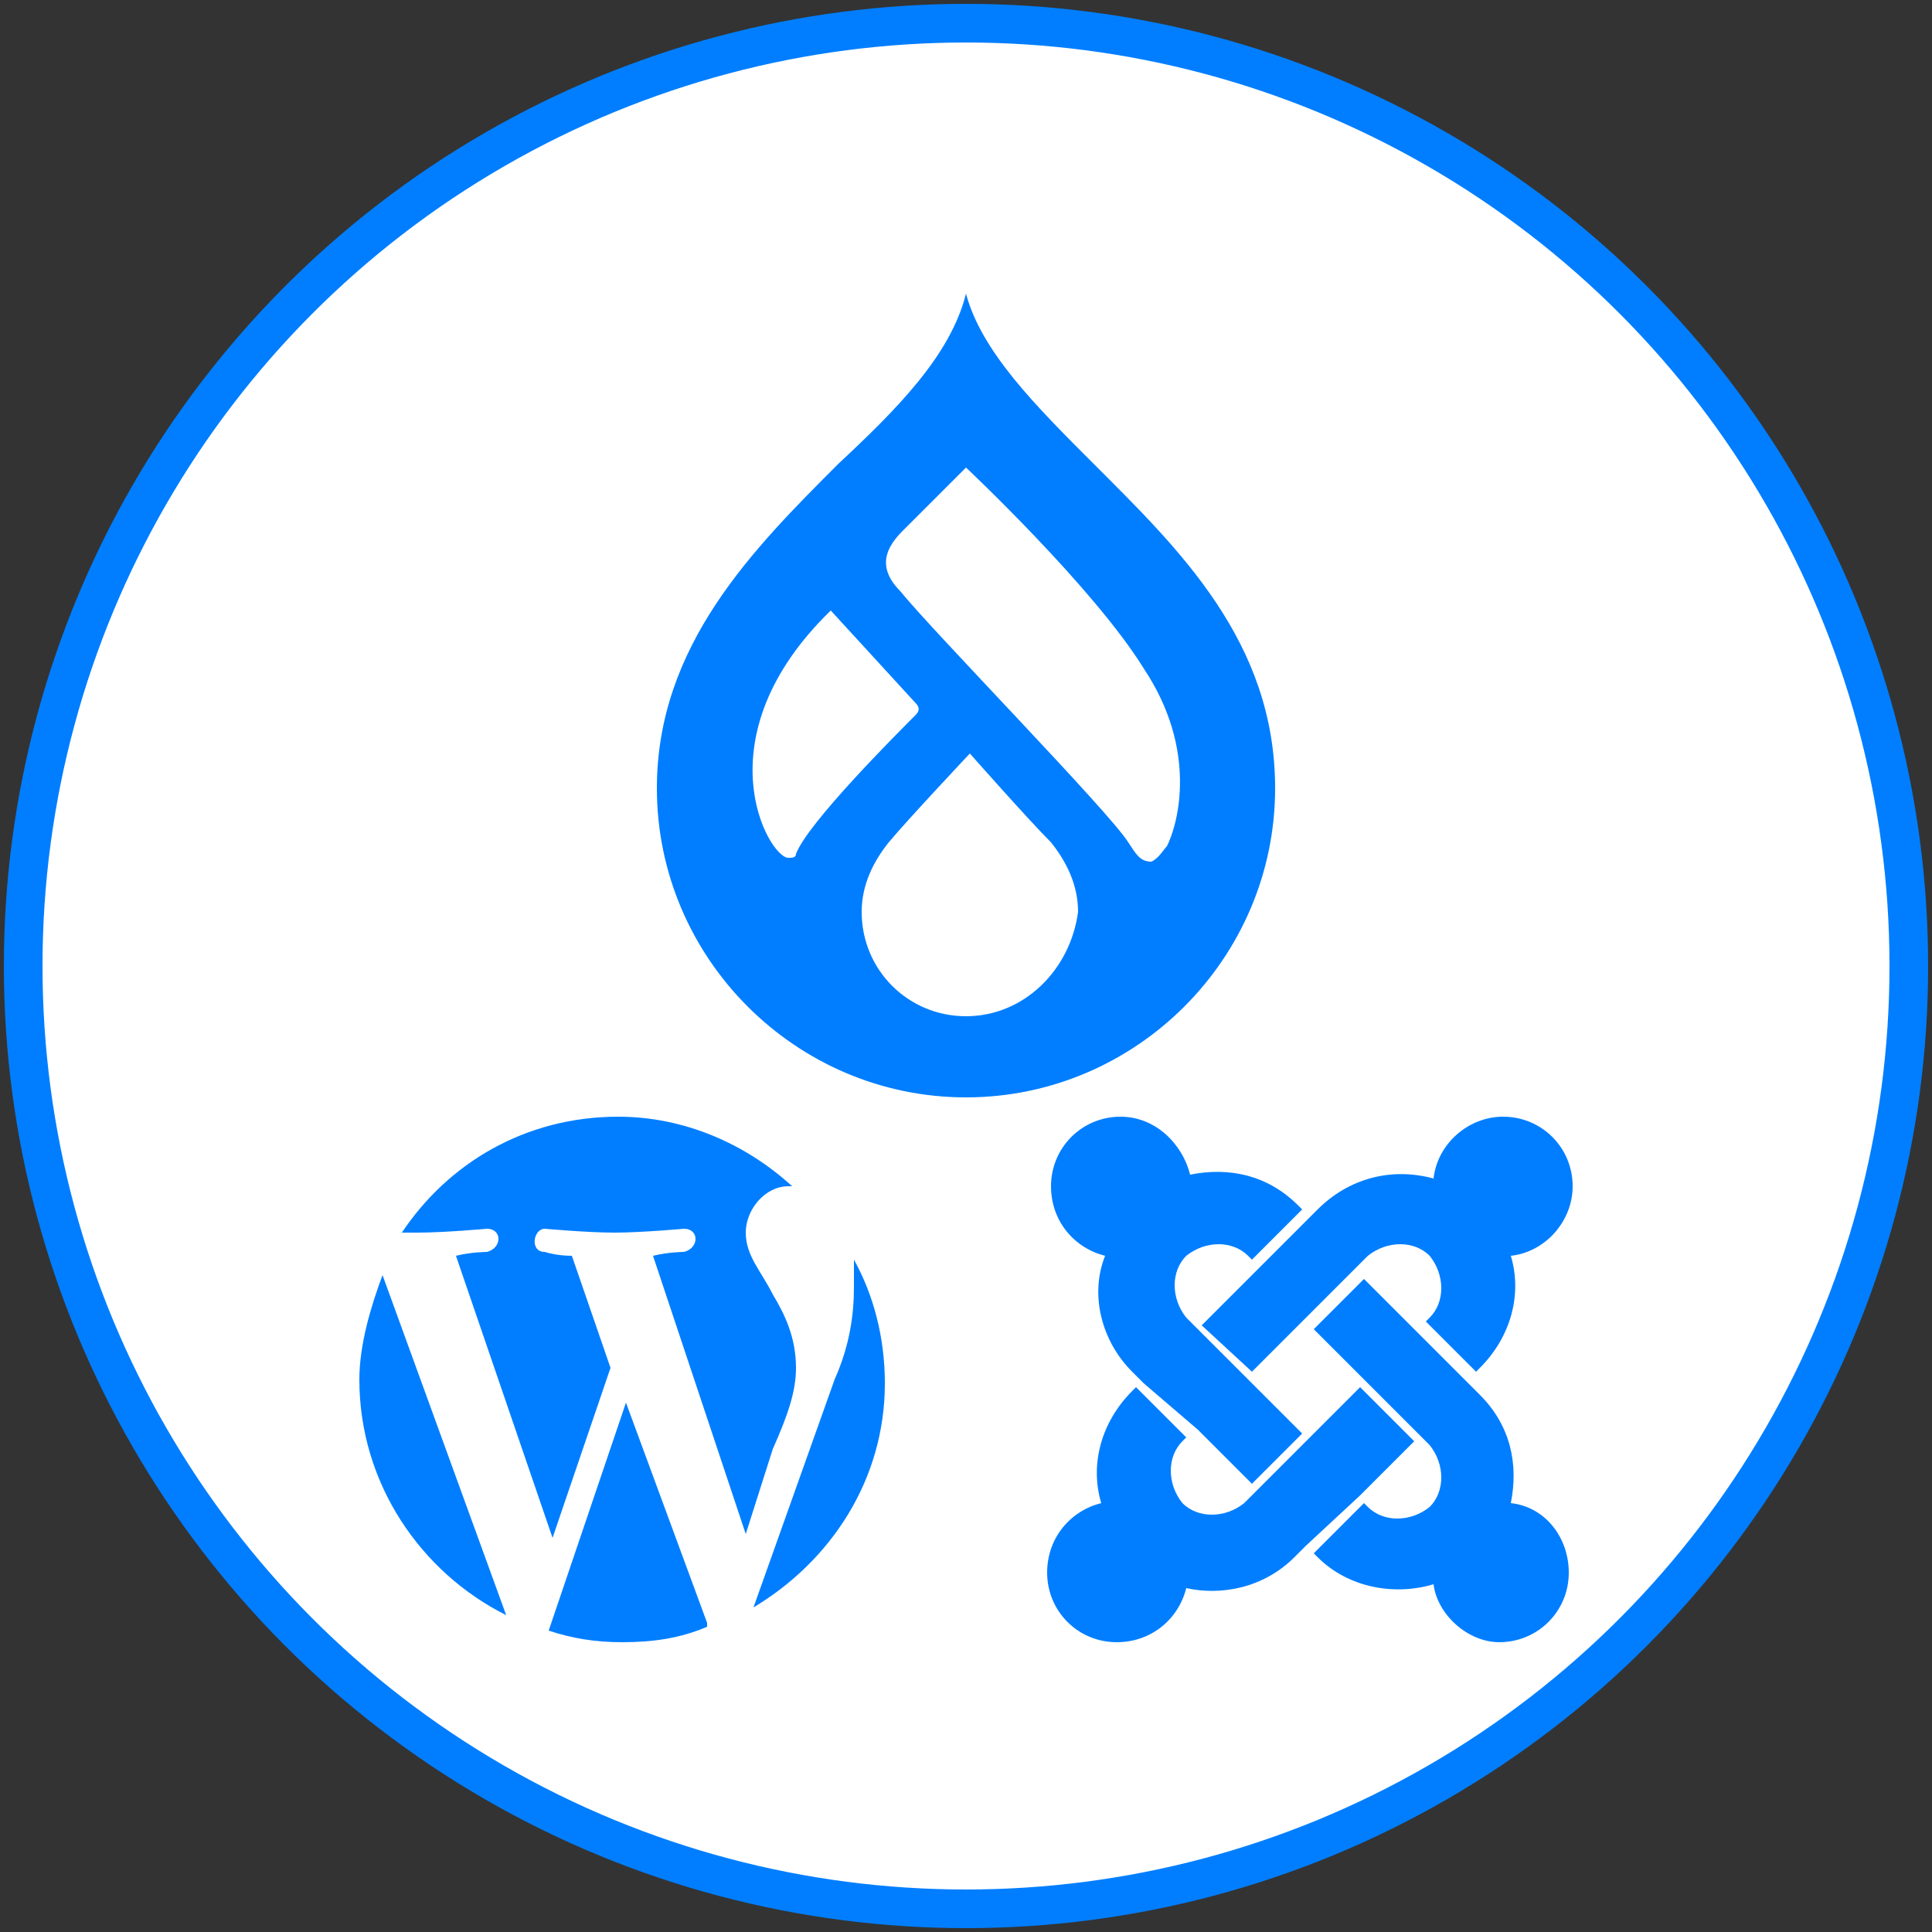
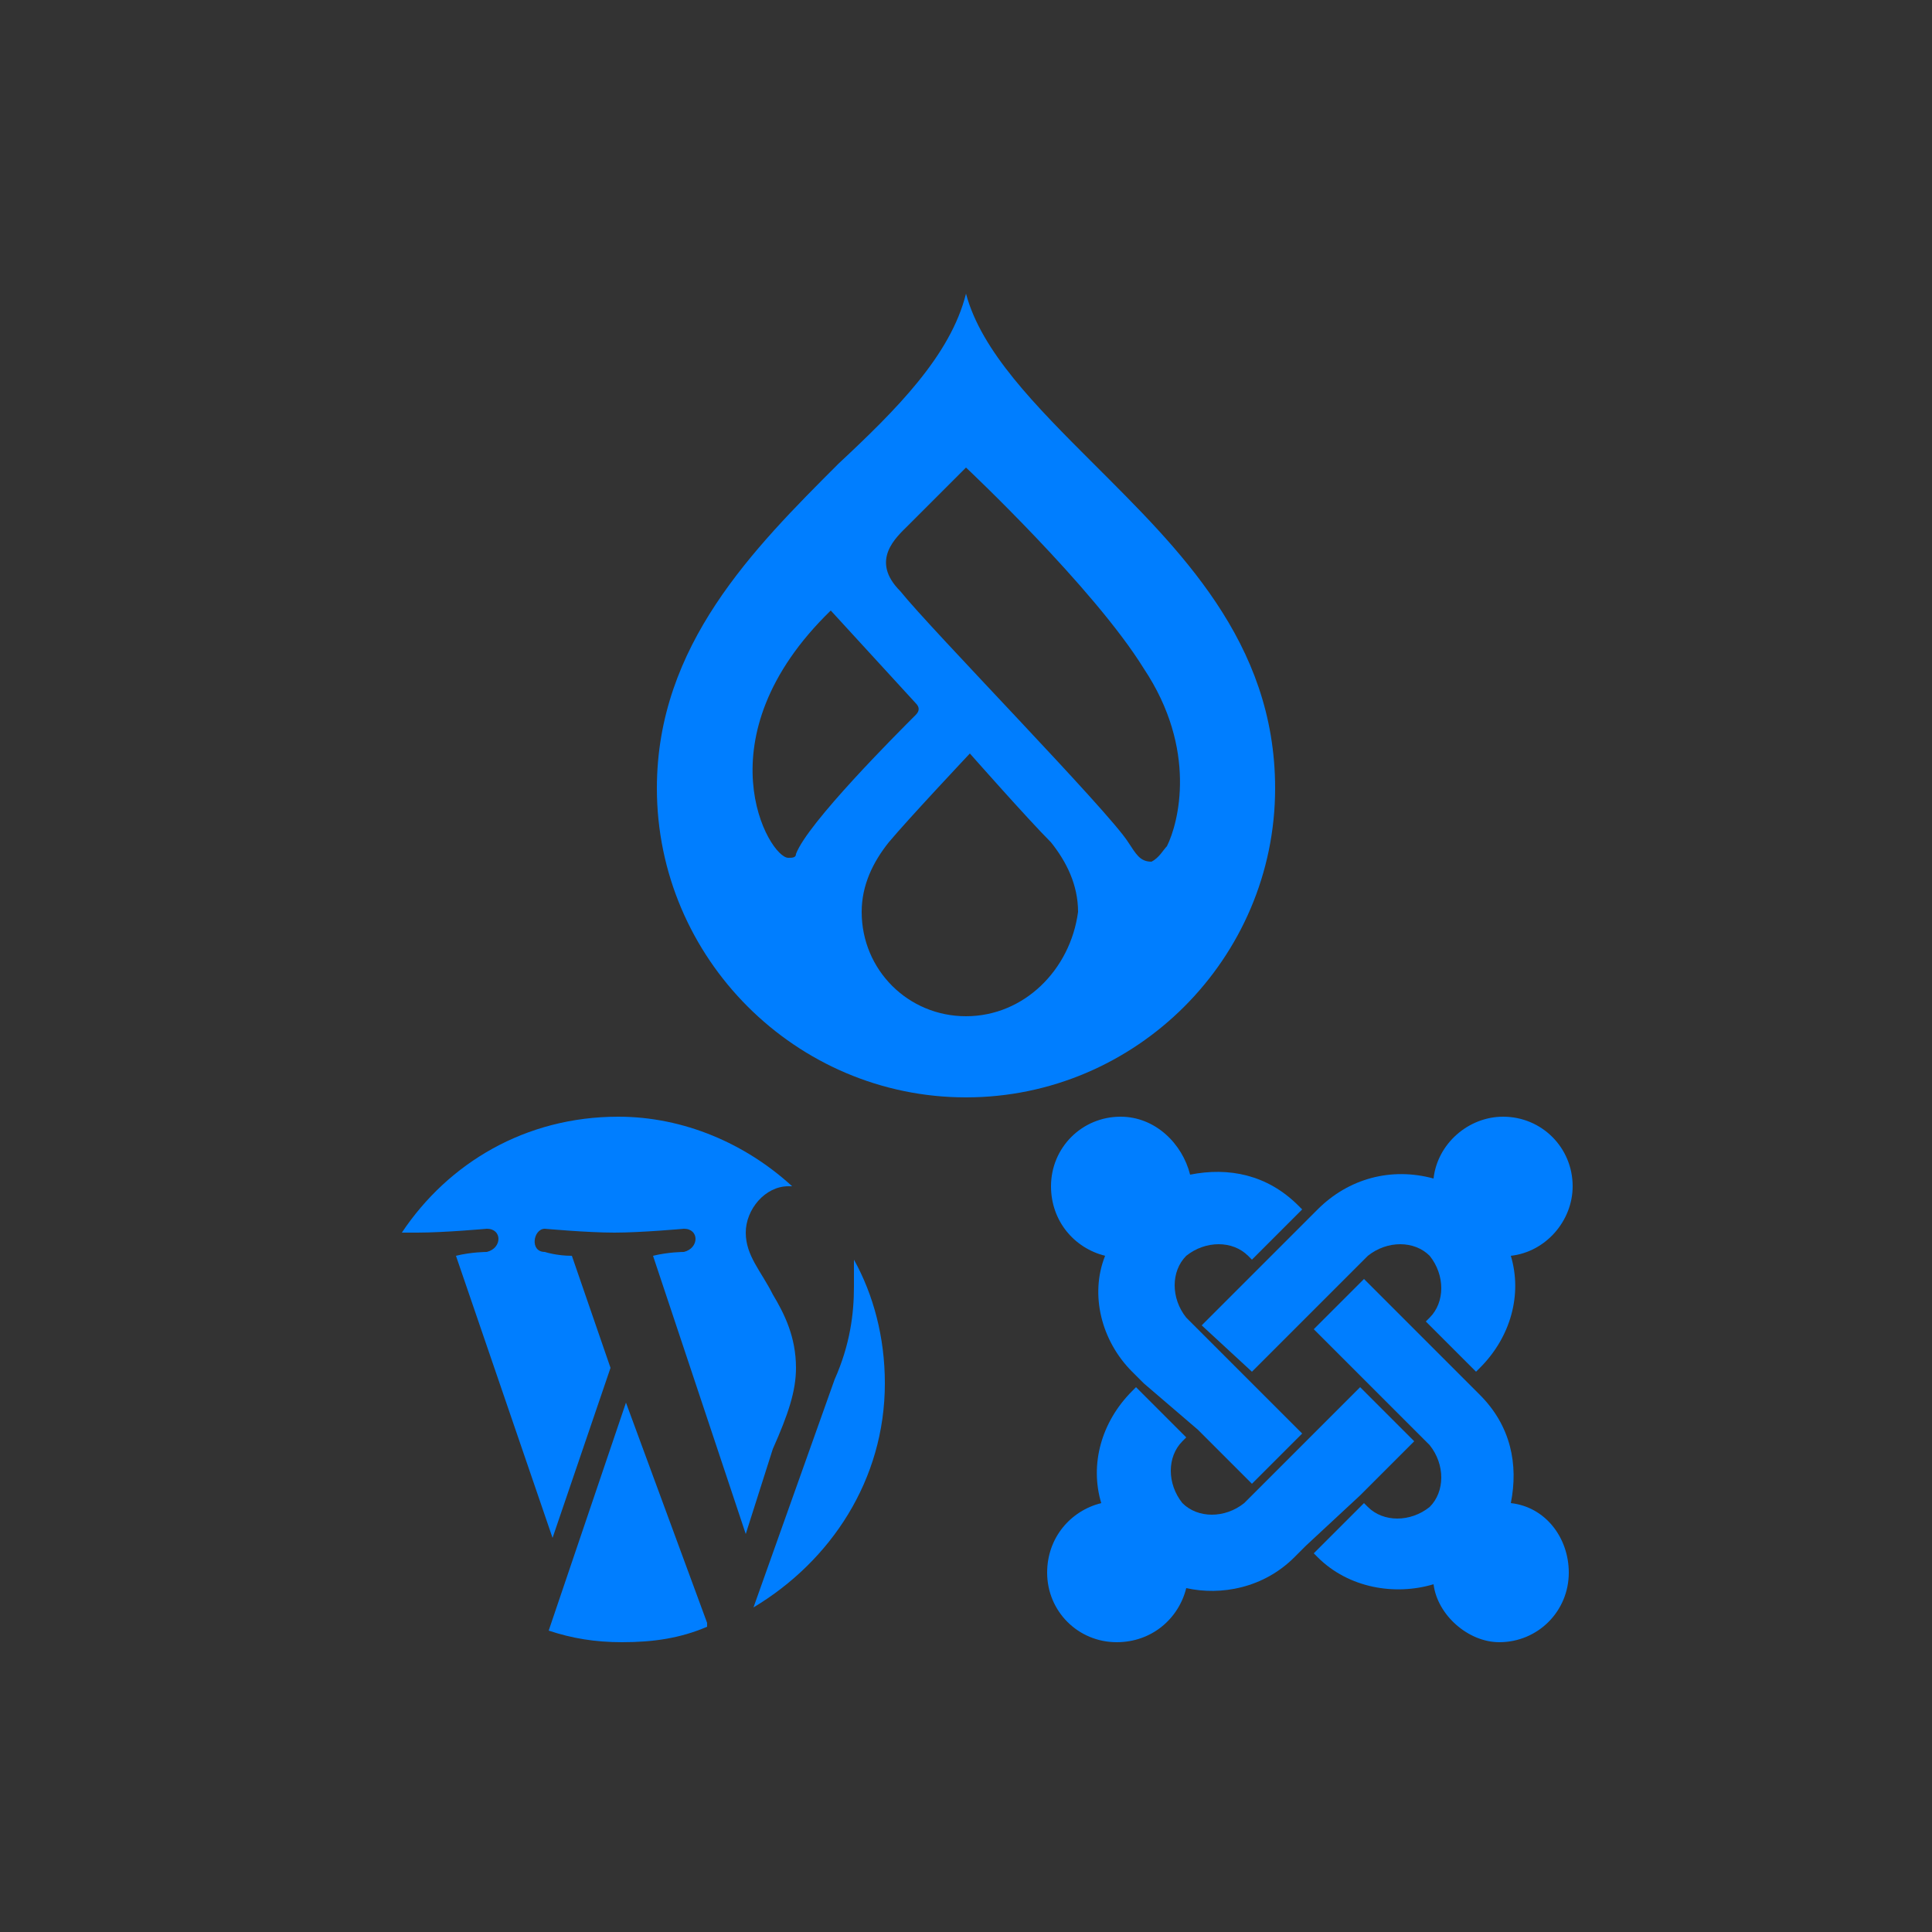
<svg xmlns="http://www.w3.org/2000/svg" version="1.1" id="Layer_1" x="0px" y="0px" viewBox="0 0 50 50" style="enable-background:new 0 0 50 50;" xml:space="preserve">
  <rect x="0" y="0" width="50" height="50" fill="#333333" stroke="none" />
  <style type="text/css">
	.st0{fill:#FFFFFF;stroke:#007EFF;stroke-miterlimit:10;}
	.st1{fill:#007EFF;}
</style>
-   <circle class="st0" cx="25" cy="25" r="24.4" />
  <g>
    <path class="st1" d="M28.3,12c-1.5-1.5-2.9-2.9-3.3-4.4c-0.4,1.6-1.8,3-3.3,4.4c-2.2,2.2-4.7,4.7-4.7,8.4c0,4.4,3.6,8,8,8   c4.4,0,8-3.6,8-8c0,0,0,0,0,0C33,16.6,30.5,14.2,28.3,12 M20.4,22.2c-0.5,0-2.3-3.1,1.1-6.4l2.2,2.4c0.1,0.1,0.1,0.2,0,0.3   c0,0,0,0,0,0c-0.5,0.5-2.8,2.8-3.1,3.6C20.6,22.2,20.5,22.2,20.4,22.2 M25,26.3c-1.5,0-2.7-1.2-2.7-2.7v0c0-0.7,0.3-1.3,0.7-1.8   c0.5-0.6,2.1-2.3,2.1-2.3s1.5,1.7,2.1,2.3c0.4,0.5,0.7,1.1,0.7,1.8C27.7,25.1,26.5,26.3,25,26.3 M30.2,21.9   c-0.1,0.1-0.2,0.3-0.4,0.4c-0.3,0-0.4-0.2-0.6-0.5c-0.5-0.8-5.1-5.5-5.9-6.5c-0.8-0.8-0.1-1.4,0.2-1.7c0.4-0.4,1.5-1.5,1.5-1.5   s3.3,3.1,4.6,5.2C31,19.4,30.5,21.3,30.2,21.9" />
    <g>
      <g>
        <path class="st1" d="M20.6,35.4c0-0.8-0.3-1.4-0.6-1.9c-0.3-0.6-0.7-1-0.7-1.6c0-0.6,0.5-1.2,1.1-1.2c0,0,0.1,0,0.1,0     c-1.2-1.1-2.8-1.8-4.5-1.8c-2.4,0-4.4,1.2-5.6,3c0.2,0,0.3,0,0.4,0c0.7,0,1.8-0.1,1.8-0.1c0.4,0,0.4,0.5,0,0.6c0,0-0.4,0-0.8,0.1     l2.5,7.3l1.5-4.4l-1-2.9c-0.4,0-0.7-0.1-0.7-0.1c-0.4,0-0.3-0.6,0-0.6c0,0,1.1,0.1,1.8,0.1c0.7,0,1.8-0.1,1.8-0.1     c0.4,0,0.4,0.5,0,0.6c0,0-0.4,0-0.8,0.1l2.4,7.2l0.7-2.2C20.4,36.6,20.6,36,20.6,35.4z" />
-         <path class="st1" d="M9.3,35.7c0,2.7,1.6,5,3.8,6.1L9.9,33C9.6,33.8,9.3,34.8,9.3,35.7z" />
        <path class="st1" d="M16.2,36.3l-2,5.9c0.6,0.2,1.2,0.3,1.9,0.3c0.8,0,1.5-0.1,2.2-0.4c0,0,0-0.1,0-0.1L16.2,36.3z" />
        <path class="st1" d="M19.5,41.6c2-1.2,3.4-3.3,3.4-5.8c0-1.2-0.3-2.3-0.8-3.2c0,0.2,0,0.4,0,0.7c0,0.7-0.1,1.5-0.5,2.4L19.5,41.6     z" />
      </g>
      <g>
        <path id="j-green_1_" class="st1" d="M29.6,35.8l-0.3-0.3c-0.8-0.8-1.1-2-0.7-3c-0.8-0.2-1.4-0.9-1.4-1.8c0-1,0.8-1.8,1.8-1.8     c0.9,0,1.6,0.7,1.8,1.5c1-0.2,2,0,2.8,0.8l0.1,0.1l-1.3,1.3l-0.1-0.1c-0.4-0.4-1.1-0.4-1.6,0c-0.4,0.4-0.4,1.1,0,1.6l0.3,0.3     l1.3,1.3l1.4,1.4l-1.3,1.3l-1.4-1.4L29.6,35.8z" />
        <path id="j-orange_2_" class="st1" d="M31.1,34.3l1.4-1.4l1.3-1.3l0.3-0.3c0.8-0.8,1.9-1.1,3-0.8c0.1-0.9,0.9-1.6,1.8-1.6     c1,0,1.8,0.8,1.8,1.8c0,0.9-0.7,1.7-1.6,1.8c0.3,1,0,2.1-0.8,2.9l-0.1,0.1l-1.3-1.3l0.1-0.1c0.4-0.4,0.4-1.1,0-1.6     c-0.4-0.4-1.1-0.4-1.6,0l-0.3,0.3l-1.3,1.3l-1.4,1.4L31.1,34.3z" />
        <path id="j-red_1_" class="st1" d="M37.1,41c-1,0.3-2.2,0.1-3-0.7L34,40.2l1.3-1.3l0.1,0.1c0.4,0.4,1.1,0.4,1.6,0     c0.4-0.4,0.4-1.1,0-1.6l-0.3-0.3l-1.3-1.3L34,34.4l1.3-1.3l1.4,1.4l1.3,1.3l0.3,0.3c0.8,0.8,1,1.8,0.8,2.8     c0.9,0.1,1.5,0.9,1.5,1.8c0,1-0.8,1.8-1.8,1.8C38,42.5,37.2,41.8,37.1,41L37.1,41z" />
        <path id="j-blue_1_" class="st1" d="M36.6,37.3l-1.4,1.4L33.8,40l-0.3,0.3c-0.8,0.8-1.9,1-2.8,0.8c-0.2,0.8-0.9,1.4-1.8,1.4     c-1,0-1.8-0.8-1.8-1.8c0-0.9,0.6-1.6,1.4-1.8c-0.3-1,0-2.1,0.8-2.9l0.1-0.1l1.3,1.3l-0.1,0.1c-0.4,0.4-0.4,1.1,0,1.6     c0.4,0.4,1.1,0.4,1.6,0l0.3-0.3l1.3-1.3l1.4-1.4L36.6,37.3z" />
      </g>
    </g>
  </g>
</svg>